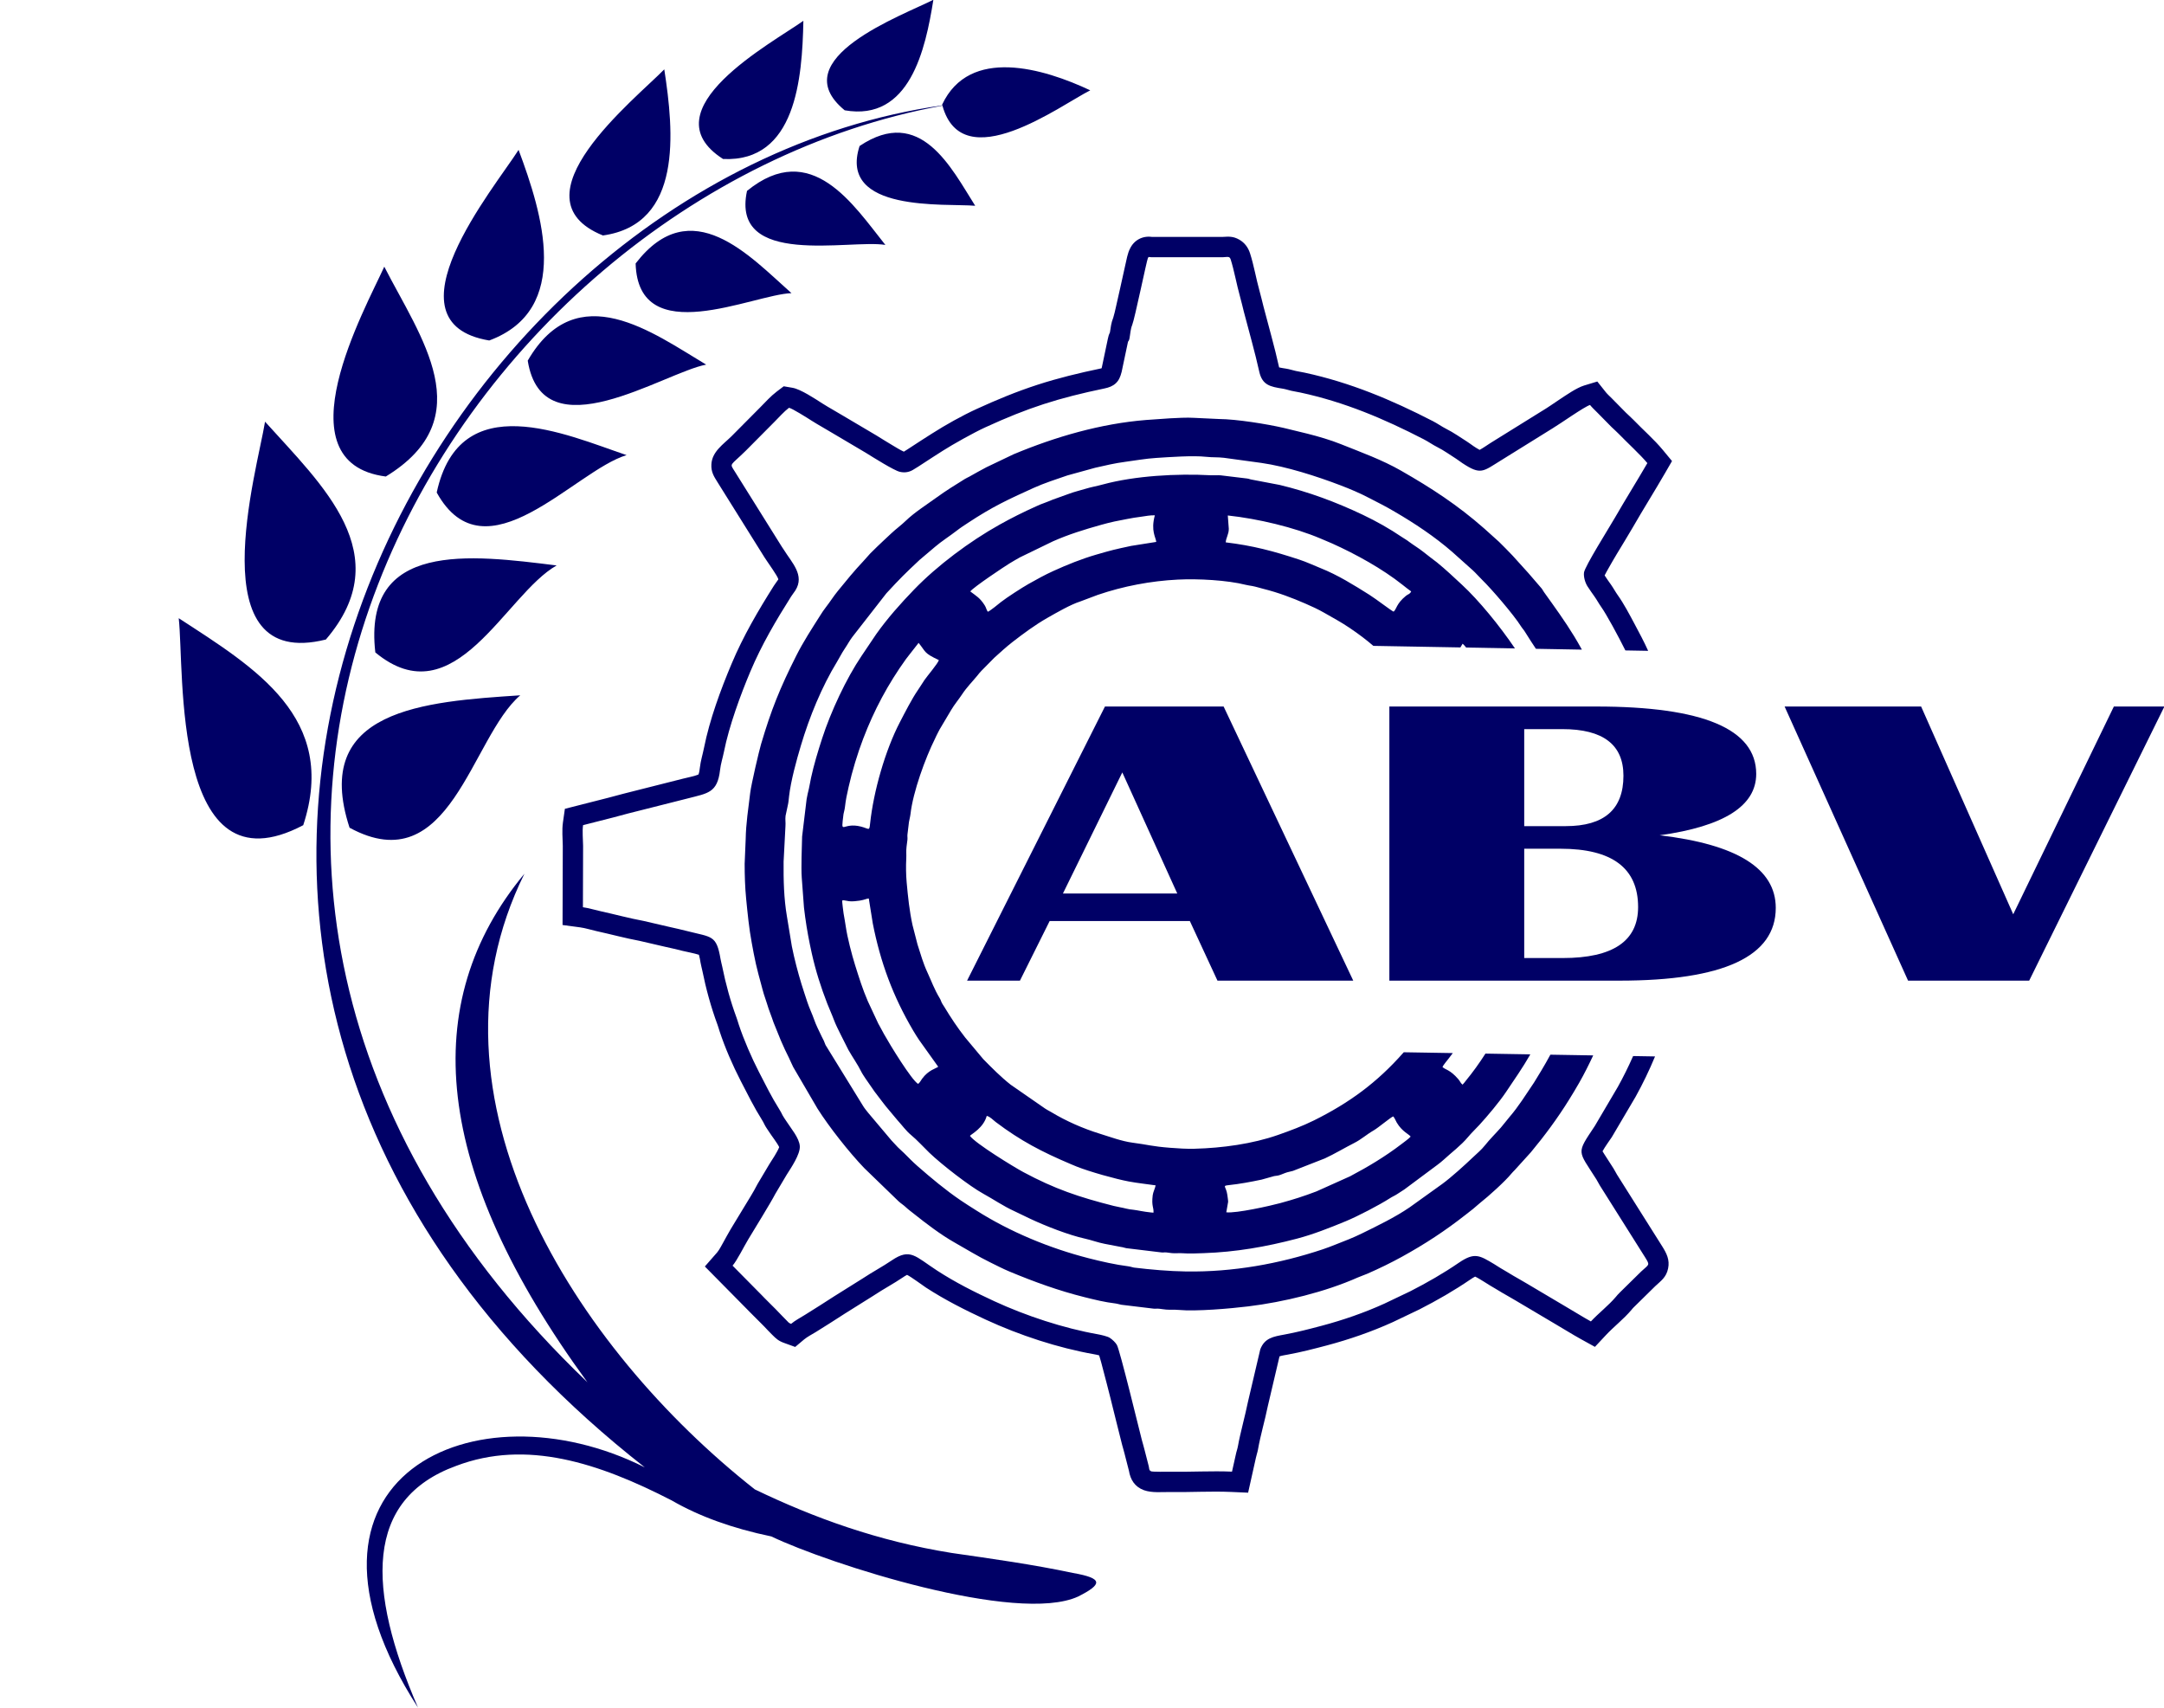
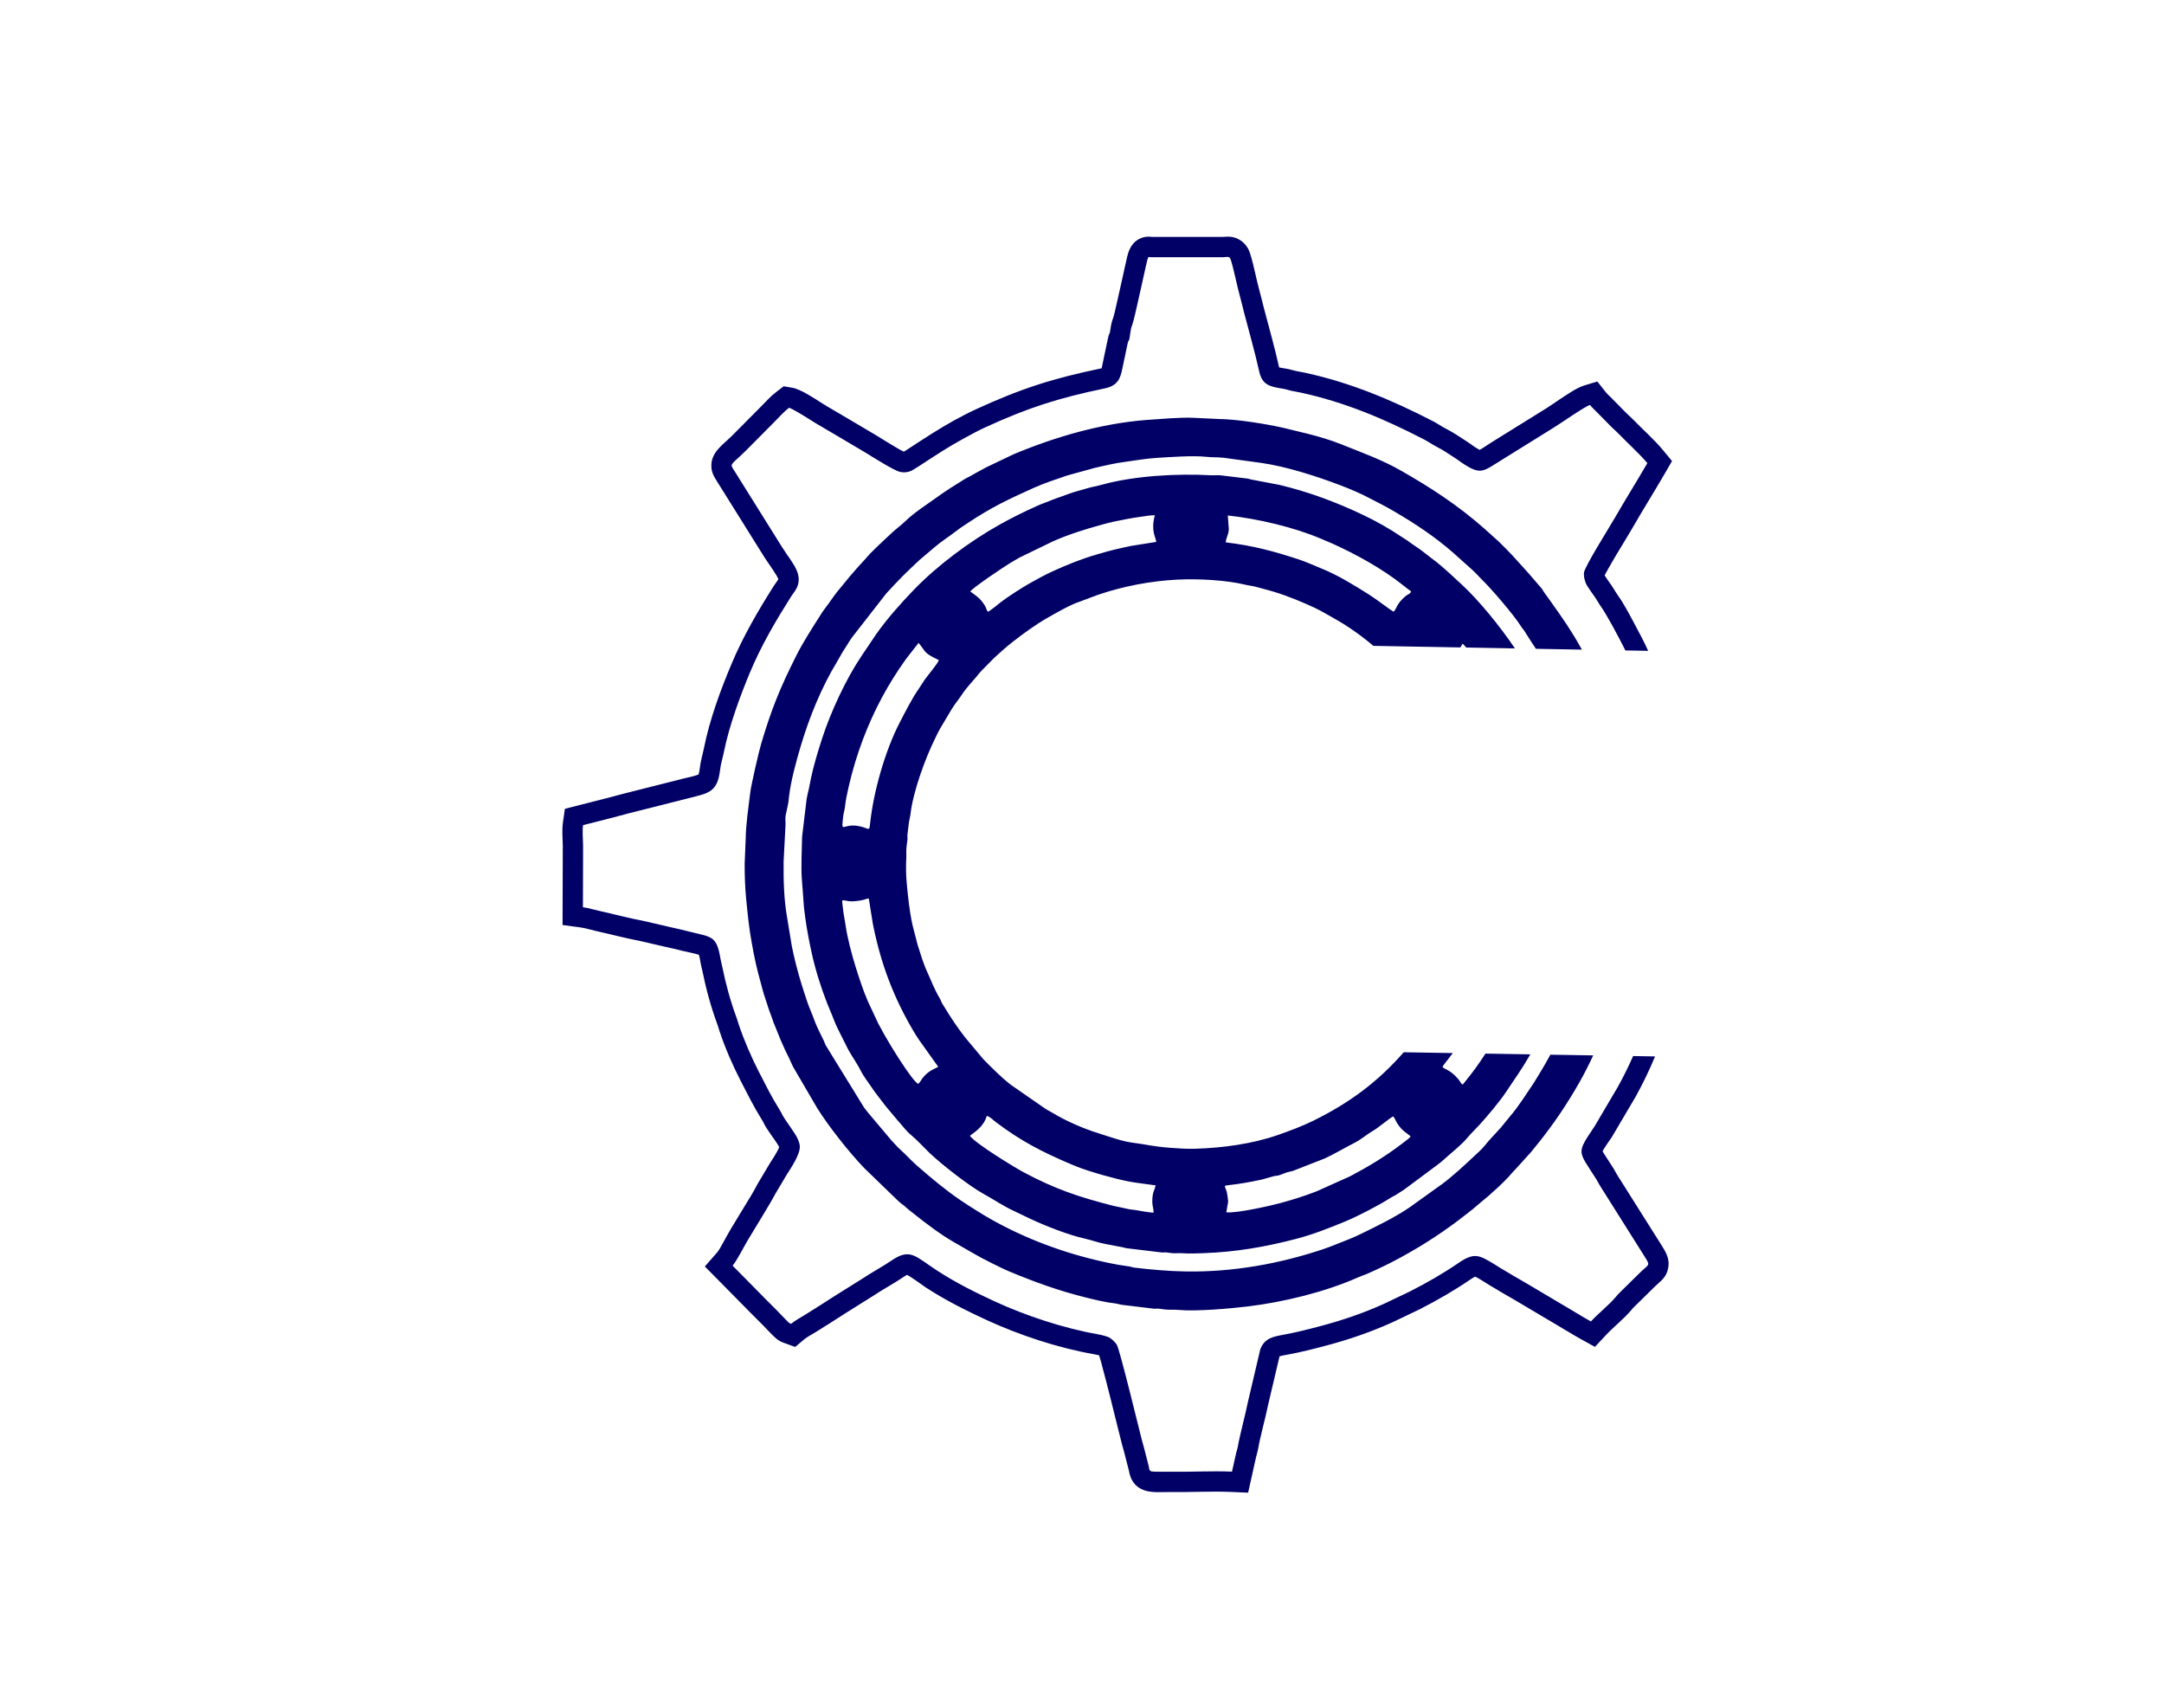
<svg xmlns="http://www.w3.org/2000/svg" width="540.8pt" height="426.8pt" viewBox="0 0 540.8 426.8" version="1.1">
  <defs>
    <clipPath id="clip1">
-       <path d="M 44 0 L 274 0 L 274 426.801 L 44 426.801 Z M 44 0 " />
-     </clipPath>
+       </clipPath>
    <clipPath id="clip2">
-       <path d="M 241 176 L 540.801 176 L 540.801 246 L 241 246 Z M 241 176 " />
-     </clipPath>
+       </clipPath>
  </defs>
  <g id="surface1">
    <path style=" stroke:none;fill-rule:evenodd;fill:rgb(0%,0%,39.989%);fill-opacity:1;" d="M 210.867 103.988 L 219.027 108.816 L 219.074 108.844 C 220.355 109.637 221.633 110.438 222.93 111.207 C 223.734 111.684 224.93 112.438 225.879 112.863 C 226.152 112.695 226.426 112.527 226.695 112.352 L 230.332 109.984 C 231.184 109.422 232.051 108.883 232.914 108.336 C 236.348 106.152 240.41 103.871 244.102 102.18 C 249.051 99.91 254.051 97.844 259.234 96.16 C 264.426 94.473 269.703 93.199 275.039 92.086 C 275.109 92.07 275.203 92.051 275.293 92.027 C 275.32 91.949 275.34 91.867 275.359 91.793 L 276.855 84.691 C 276.953 84.121 277.125 83.586 277.375 83.09 C 277.594 81.781 277.66 80.734 278.215 79.363 C 278.477 78.555 278.672 77.586 278.867 76.762 C 279.246 75.129 279.613 73.492 279.973 71.855 C 280.391 69.969 280.805 68.082 281.227 66.199 C 281.488 65.027 281.812 63.23 282.387 62.145 C 283.406 59.992 285.547 58.863 287.902 59.203 L 305.523 59.199 C 307.098 59.113 308.184 59.008 309.727 59.895 C 311.051 60.656 311.93 61.855 312.391 63.293 C 313.383 66.383 313.898 69.609 314.773 72.73 C 315.141 74.031 315.434 75.352 315.773 76.66 C 317.078 81.688 318.531 86.688 319.652 91.758 C 319.656 91.773 319.66 91.789 319.664 91.809 C 320.207 91.945 320.996 92.051 321.379 92.113 C 322.25 92.25 322.98 92.508 323.812 92.691 C 324.555 92.855 325.312 92.965 326.059 93.125 C 337.457 95.586 347.793 99.93 358.117 105.25 C 359.262 105.84 360.312 106.605 361.438 107.172 C 363.285 108.098 364.879 109.254 366.613 110.344 C 367.176 110.695 367.68 111.105 368.227 111.469 C 368.57 111.695 369.246 112.152 369.77 112.418 C 370.617 111.969 371.871 111.078 372.512 110.68 L 385.344 102.707 L 385.387 102.684 C 386.816 101.832 388.242 100.816 389.633 99.895 C 391.316 98.781 393.984 96.914 395.875 96.336 L 399.18 95.332 L 401.328 98.035 C 401.73 98.531 402.332 99.062 402.789 99.527 L 406.305 103.098 C 406.934 103.723 407.605 104.281 408.223 104.926 C 410.641 107.441 413.387 109.805 415.602 112.492 L 417.848 115.211 L 416.082 118.262 C 413.449 122.812 410.648 127.258 408.031 131.812 C 406.75 134.039 405.363 136.23 404.047 138.441 C 403.293 139.707 402.547 140.977 401.832 142.262 C 401.586 142.707 401.262 143.266 401.008 143.789 C 401.523 144.586 402.074 145.355 402.625 146.133 C 403.215 146.969 403.688 147.875 404.273 148.695 C 405.816 150.855 407.234 153.57 408.488 155.918 C 409.641 158.074 410.879 160.375 411.887 162.633 L 406.195 162.531 C 404.383 158.895 401.473 153.512 400.141 151.645 C 399.508 150.754 399.113 149.961 398.477 149.062 C 397.848 148.168 397.383 147.531 396.738 146.535 C 396.16 145.645 395.719 144.176 395.852 143.078 C 396.039 141.543 402.18 131.809 403.629 129.285 C 406.203 124.801 409.125 120.156 411.688 115.723 C 409.996 113.672 406.52 110.48 404.559 108.441 C 403.93 107.785 403.395 107.359 402.723 106.695 L 399.172 103.09 C 398.637 102.551 397.801 101.754 397.355 101.195 C 395.914 101.633 389.906 105.902 387.98 107.047 L 375.191 114.992 C 370.594 117.812 370.117 118.816 365.418 115.699 C 364.867 115.332 364.359 114.922 363.914 114.641 C 362.344 113.656 360.855 112.555 359.164 111.707 C 358.004 111.125 356.996 110.383 355.789 109.762 C 345.848 104.637 336.051 100.477 324.988 98.09 C 324.258 97.93 323.539 97.832 322.723 97.652 C 322.117 97.52 321.297 97.238 320.582 97.125 C 317.438 96.625 315.449 96.254 314.695 92.855 C 313.625 88.012 312.121 82.789 310.859 77.938 C 310.52 76.617 310.27 75.461 309.887 74.102 C 309.066 71.191 308.414 67.512 307.559 64.844 C 307.285 63.996 306.875 64.211 305.656 64.273 L 287.754 64.277 C 286.789 64.254 287.16 64.031 286.844 64.57 C 286.605 64.98 283.543 79.785 282.945 81.207 C 282.512 82.234 282.469 83.516 282.266 84.566 C 282.102 85.422 281.91 85.105 281.852 85.602 L 280.305 92.934 C 279.992 94.188 279.594 95.078 278.832 95.785 C 278.066 96.496 277.117 96.836 276.078 97.055 C 264.422 99.488 257.031 101.836 246.215 106.793 C 243.266 108.145 238.125 111.039 235.637 112.621 C 234.758 113.18 233.969 113.664 233.141 114.215 L 229.465 116.609 C 229.012 116.902 228.648 117.125 228.156 117.414 C 227.293 117.926 226.199 118.211 224.863 117.898 C 223.379 117.547 218.246 114.305 216.398 113.16 L 208.25 108.34 C 206.312 107.152 204.648 106.281 202.789 105.094 C 201.742 104.426 197.957 102.031 197.176 101.898 C 195.926 102.848 194.699 104.254 193.562 105.391 L 186.422 112.582 C 182.379 116.574 182.289 115.668 183.609 117.789 L 195.379 136.617 C 195.543 136.895 195.648 136.992 195.863 137.344 C 197.906 140.637 201.168 143.738 198.762 147.555 C 198.418 148.098 198.09 148.449 197.699 149.07 C 193.883 155.109 190.336 161.129 187.527 167.789 C 185.105 173.527 182.203 181.391 180.922 187.848 C 180.625 189.328 180.117 190.887 179.949 192.398 C 179.301 198.148 176.855 198.211 171.969 199.488 L 160.734 202.328 C 158.281 202.93 155.66 203.602 153.242 204.273 L 145.711 206.191 C 145.492 207.734 145.699 209.66 145.719 211.344 L 145.676 226.703 C 147.02 226.887 148.711 227.391 150.094 227.695 C 153.648 228.477 157.328 229.48 160.859 230.129 L 167.375 231.641 C 168.695 231.93 170.34 232.305 171.809 232.68 C 177.879 234.238 179.051 233.598 180.07 239.648 C 180.191 240.379 180.332 240.758 180.488 241.523 C 181.355 245.82 182.535 250.16 184.062 254.285 C 184.297 254.922 184.43 255.43 184.633 256.051 C 185.848 259.73 187.863 264.367 189.641 267.816 C 191.32 271.07 192.801 274.098 194.734 277.164 C 195.121 277.773 195.293 278.121 195.582 278.711 C 195.785 279.125 196.227 279.703 196.531 280.188 C 197.656 281.957 199.75 284.355 199.879 286.414 C 200.004 288.434 197.688 291.828 196.613 293.523 L 193.738 298.359 C 192.688 300.422 188.43 307.309 186.973 309.734 C 185.938 311.453 184.172 315.008 183.074 316.262 L 190.211 323.484 C 190.777 324.113 191.379 324.648 191.988 325.289 C 192.602 325.93 193.234 326.547 193.859 327.156 C 194.434 327.723 195.039 328.355 195.613 328.977 C 195.945 329.332 196.164 329.547 196.539 329.918 C 196.988 330.367 197.078 330.586 197.695 330.809 C 198.703 329.965 200.055 329.25 201.188 328.547 C 202.375 327.809 203.633 327 204.816 326.266 C 206.066 325.496 207.188 324.719 208.426 323.949 L 215.594 319.461 C 218.004 317.859 220.512 316.539 222.875 314.938 C 227.504 311.801 228.738 313.953 234.168 317.48 C 238.727 320.445 243.555 322.871 248.48 325.148 C 256.348 328.781 265.781 331.902 274.359 333.414 C 275.121 333.551 276.766 333.922 277.34 334.297 C 278.008 334.73 278.777 335.477 279.125 336.082 C 279.883 337.426 284.746 357.469 285.352 359.812 C 285.582 360.699 285.875 361.594 286.074 362.465 L 287.086 366.402 C 287.207 366.902 287.117 367.43 287.641 367.625 C 287.73 367.844 291.938 367.742 292.453 367.754 C 297.508 367.848 302.848 367.516 307.887 367.738 L 308.848 363.438 C 308.973 362.766 309.246 362.09 309.379 361.312 C 309.922 358.23 311.207 353.621 311.879 350.266 L 314.953 337.176 C 316.035 334.328 318.246 333.988 320.957 333.488 C 324.105 332.91 327.215 332.105 330.305 331.285 C 335.609 329.875 340.992 328.02 345.984 325.746 L 352.449 322.66 C 356.641 320.52 360.723 318.18 364.617 315.512 C 368.504 312.859 369.754 313.707 373.379 315.863 C 373.887 316.168 374.438 316.547 374.969 316.863 C 376.066 317.52 377.098 318.105 378.195 318.785 C 379.199 319.406 380.398 320.008 381.438 320.66 L 391.133 326.406 C 393.184 327.594 395.469 329.039 397.574 330.203 C 399.539 328.098 401.953 326.258 403.832 324.047 C 404.148 323.672 404.328 323.434 404.723 323.055 L 410.129 317.738 C 412.121 315.859 412.43 316.281 411.121 314.176 L 399.816 296.234 C 399.453 295.652 399.297 295.254 398.949 294.703 C 394.281 287.312 393.859 288.422 398.543 281.383 L 404.32 271.574 C 405.664 269.164 406.957 266.547 408.129 263.891 L 413.609 263.984 C 412.184 267.418 410.562 270.797 408.758 274.043 L 408.727 274.098 L 402.844 284.078 L 402.77 284.195 C 402.277 284.93 401.055 286.613 400.484 287.684 C 400.652 287.977 400.855 288.285 400.992 288.5 C 401.73 289.668 402.5 290.82 403.238 291.992 C 403.559 292.496 403.801 293.035 404.109 293.527 L 415.418 311.469 C 416.5 313.191 417.316 314.816 416.875 316.953 C 416.406 319.215 415.125 320.008 413.652 321.395 L 408.254 326.703 L 408.227 326.727 C 408.039 326.906 407.871 327.133 407.703 327.332 C 405.715 329.672 403.348 331.461 401.285 333.668 L 398.586 336.559 L 395.121 334.645 C 392.906 333.422 390.773 332.066 388.586 330.797 L 378.793 324.992 L 378.734 324.957 C 377.691 324.301 376.578 323.75 375.523 323.102 C 374.48 322.453 373.41 321.848 372.359 321.215 C 371.824 320.898 371.312 320.543 370.781 320.227 C 370.316 319.949 369.277 319.277 368.641 319 C 368.258 319.18 367.742 319.527 367.484 319.703 C 363.418 322.484 359.145 324.941 354.758 327.18 L 354.695 327.211 L 348.129 330.348 L 348.086 330.367 C 342.797 332.773 337.223 334.695 331.609 336.191 C 328.387 337.047 325.156 337.879 321.875 338.48 C 321.449 338.559 320.305 338.734 319.758 338.934 L 316.84 351.348 C 316.109 354.969 315.016 358.566 314.383 362.188 C 314.246 362.957 313.977 363.648 313.836 364.367 L 313.82 364.457 L 311.914 372.996 L 307.664 372.809 C 302.574 372.586 297.457 372.922 292.379 372.828 C 290.387 372.812 287.891 373.09 285.887 372.375 C 283.605 371.543 282.5 369.773 282.129 367.516 L 281.137 363.656 L 281.121 363.586 C 280.934 362.75 280.652 361.918 280.438 361.082 C 279.418 357.141 278.477 353.172 277.477 349.227 C 276.871 346.828 276.258 344.43 275.617 342.039 C 275.34 341.008 275.043 339.75 274.688 338.684 C 274.293 338.57 273.82 338.473 273.48 338.414 C 264.352 336.805 254.762 333.641 246.352 329.758 C 241.211 327.379 236.156 324.828 231.398 321.738 C 230.527 321.172 227.801 319.113 226.68 318.566 C 226.355 318.719 225.934 318.996 225.723 319.141 C 223.34 320.758 220.797 322.098 218.402 323.688 L 218.348 323.727 L 211.121 328.254 C 209.898 329.016 208.711 329.828 207.488 330.586 C 206.277 331.336 205.078 332.105 203.867 332.859 C 202.969 333.418 201.762 334.027 200.965 334.695 L 198.723 336.578 L 195.969 335.582 C 194.535 335.066 193.973 334.523 192.965 333.523 C 192.602 333.164 192.246 332.805 191.898 332.434 C 191.375 331.871 190.848 331.312 190.301 330.777 C 189.633 330.121 188.965 329.469 188.316 328.793 C 187.73 328.18 187.105 327.609 186.527 326.984 L 176.148 316.473 L 179.246 312.93 C 179.773 312.293 180.391 311.105 180.797 310.371 C 181.402 309.289 181.984 308.184 182.621 307.121 C 183.727 305.277 184.855 303.445 185.969 301.605 C 187.047 299.824 188.273 297.906 189.215 296.055 L 189.293 295.906 L 192.289 290.867 L 192.328 290.805 C 192.871 289.949 194.293 287.832 194.727 286.648 C 194.25 285.629 192.754 283.711 192.246 282.902 C 191.82 282.234 191.379 281.672 191.023 280.945 C 190.836 280.562 190.668 280.23 190.441 279.871 C 188.461 276.73 186.832 273.438 185.129 270.141 C 183.102 266.207 181.195 261.84 179.812 257.637 C 179.641 257.109 179.492 256.566 179.301 256.047 C 177.68 251.66 176.438 247.109 175.512 242.531 C 175.371 241.844 175.18 241.191 175.062 240.492 C 174.992 240.059 174.848 239.176 174.668 238.582 C 173.551 238.207 171.461 237.832 170.547 237.598 C 169.137 237.234 167.711 236.91 166.285 236.598 L 166.227 236.586 L 159.824 235.102 C 156.184 234.426 152.617 233.445 149.004 232.652 C 147.707 232.367 146.297 231.91 145 231.734 L 140.586 231.141 L 140.645 211.367 C 140.617 209.371 140.402 207.48 140.688 205.473 L 141.168 202.109 L 151.934 199.367 C 154.441 198.672 156.969 198.043 159.488 197.406 L 170.727 194.566 C 171.418 194.391 173.824 193.891 174.562 193.52 C 174.742 193.098 174.863 192.191 174.902 191.828 C 175.098 190.09 175.605 188.543 175.941 186.855 C 177.332 179.871 180.082 172.379 182.852 165.816 C 185.738 158.965 189.445 152.629 193.406 146.359 C 193.738 145.828 194.145 145.355 194.469 144.844 C 194.484 144.82 194.504 144.785 194.52 144.754 C 194.297 143.875 192.027 140.789 191.547 140.016 C 191.398 139.773 191.23 139.555 191.074 139.309 L 179.305 120.48 C 178.383 119.008 177.68 117.914 177.781 116.02 C 177.953 112.832 180.777 111.023 182.82 109.004 L 189.961 101.812 C 191.32 100.445 192.559 99.031 194.109 97.852 L 195.859 96.527 L 198.023 96.895 C 200.082 97.242 203.656 99.625 205.52 100.816 C 207.266 101.93 209.098 102.906 210.867 103.988 Z M 212.211 225.199 L 210.93 224.977 C 210.898 224.973 210.848 224.965 210.812 224.965 C 210.781 224.965 210.727 224.973 210.695 224.973 L 210.465 225.027 C 210.426 225.238 210.742 227.797 210.816 228.242 C 211.012 229.391 211.223 230.52 211.375 231.59 C 211.766 234.285 212.879 238.562 213.695 241.168 C 214.699 244.355 215.543 247.094 216.879 250.191 L 219.488 255.777 C 220.055 256.75 220.395 257.457 220.926 258.41 C 222.438 261.125 227.77 269.836 229.438 270.852 C 229.863 270.555 230.152 269.949 230.449 269.543 C 232.062 267.367 233.844 267.031 234.469 266.566 L 229.68 259.863 C 229.141 259.035 228.707 258.375 228.219 257.539 C 223.172 248.98 220.031 240.492 218.121 230.773 L 217.117 224.512 C 216.641 224.512 216.086 224.855 214.836 225.051 C 214.148 225.16 212.988 225.293 212.211 225.199 Z M 242.391 283.824 C 243.676 285.684 253.406 291.637 255.754 292.895 C 263.559 297.082 269.582 299.117 278.301 301.332 C 279.289 301.586 280.469 301.75 281.484 302.02 C 282.109 302.184 282.598 302.227 283.25 302.301 C 284.301 302.418 285.719 302.781 287.68 302.98 L 288.266 303.027 C 288.359 301.625 287.73 301.488 288.07 298.668 C 288.168 297.867 288.664 296.973 288.801 296.199 C 286.453 295.855 284.32 295.648 282.09 295.23 C 278.84 294.625 272.301 292.797 269.066 291.504 C 268.531 291.289 268.047 291.086 267.645 290.914 C 260.371 287.832 255.039 285.062 248.852 280.383 C 248.141 279.848 247.508 279.078 246.594 278.836 C 245.809 281.801 242.836 283.344 242.391 283.824 Z M 210.797 203.434 C 210.113 209.109 210.379 205.316 215.172 206.551 C 217.238 207.082 217.234 207.777 217.445 205.797 C 218.297 197.73 221.238 187.488 224.855 180.527 C 226.09 178.148 227.898 174.594 229.387 172.445 C 230.043 171.492 230.402 170.863 231.027 169.93 C 231.621 169.043 234.418 165.773 234.629 164.945 C 230.82 163.16 231.465 162.98 229.566 160.641 L 227.211 163.652 C 226.887 164.059 226.676 164.316 226.379 164.73 C 221.91 170.961 218.465 177.395 215.727 184.57 C 214.32 188.242 212.953 192.727 212.086 196.609 C 211.625 198.648 211.383 199.707 211.145 201.766 C 211.07 202.418 210.84 203.098 210.797 203.434 Z M 306.32 135.527 C 313.117 136.344 318.25 137.711 324.707 139.84 C 326.539 140.441 328.191 141.23 330 141.957 C 334.34 143.688 338.309 146.172 342.223 148.633 C 343.945 149.715 347.633 152.574 348.27 152.844 C 349.047 152.203 348.91 150.891 351.352 148.891 C 351.953 148.398 352.281 148.543 352.664 147.789 C 351.965 147.293 351.262 146.738 350.512 146.141 C 345.457 142.117 338.801 138.453 332.906 135.801 L 330.125 134.617 C 323.434 131.762 314.273 129.602 306.836 128.809 L 307.086 132.137 C 307.098 133.484 306.363 134.453 306.32 135.527 Z M 242.48 147.789 C 244.012 148.957 244.879 149.367 246.094 151.273 C 246.477 151.879 246.477 152.316 246.855 152.867 C 247.445 152.676 249.598 150.875 250.168 150.426 C 251.586 149.316 255.41 146.84 257.055 145.914 C 259.086 144.77 261.078 143.66 263.266 142.668 C 266.77 141.082 270.258 139.668 273.941 138.598 C 278.008 137.414 278.504 137.312 282.66 136.414 L 288.957 135.414 C 288.871 134.305 287.535 132.672 288.605 128.773 C 287.633 128.699 286.109 128.988 285.152 129.125 C 283.855 129.312 282.969 129.414 281.672 129.688 L 278.449 130.324 C 277.297 130.582 276.301 130.836 275.188 131.148 C 270.941 132.336 267.027 133.547 263.137 135.27 L 254.895 139.27 C 254.027 139.746 253.051 140.328 252.227 140.828 C 251.102 141.512 243.281 146.711 242.48 147.789 Z M 363.07 263.145 C 362.73 263.605 362.375 264.074 361.992 264.555 C 361.645 264.992 360.641 266.23 360.484 266.609 C 361.117 267.316 362.312 267.184 364.457 269.684 C 364.988 270.305 364.906 270.543 365.504 271.035 C 365.871 270.691 365.961 270.492 366.312 270.066 C 368.035 267.98 369.68 265.695 371.223 263.277 L 382.441 263.465 C 380.578 266.746 378.402 269.836 376.336 272.918 C 374.719 275.332 371.746 278.875 369.703 281.102 C 368.75 282.141 367.742 283.074 366.832 284.168 C 365.078 286.273 362.793 287.938 360.809 289.777 C 360.23 290.312 359.801 290.621 359.203 291.086 L 350.957 297.223 C 350.355 297.617 349.816 297.945 349.207 298.355 C 348.574 298.785 348.047 298.969 347.387 299.395 C 344.715 301.113 339.293 303.934 336.344 305.152 C 332.359 306.797 328.203 308.449 324.082 309.527 C 316.344 311.559 308.84 312.867 300.781 313.141 C 299.004 313.203 297.293 313.293 295.488 313.16 C 294.625 313.094 293.762 313.227 292.848 313.133 C 292.395 313.086 291.91 312.992 291.461 312.957 C 290.816 312.91 290.82 313.027 290.215 312.953 L 281.469 311.898 C 281.168 311.863 280.719 311.66 280.109 311.586 L 276.016 310.801 C 274.457 310.508 272.672 309.848 271.16 309.52 C 267.121 308.637 261.277 306.348 257.516 304.578 L 253.445 302.625 C 250.73 301.383 248.289 299.691 245.703 298.273 C 242.348 296.43 235.383 291.059 232.219 288.02 C 230.809 286.664 229.145 284.82 227.711 283.645 C 226.414 282.582 225.41 281.137 224.293 279.934 L 222.328 277.586 C 220.961 276.035 219.836 274.383 218.555 272.766 L 216.246 269.434 C 215.848 268.801 215.496 268.34 215.16 267.648 C 214.41 266.098 212.934 263.984 212.016 262.34 L 210.113 258.559 C 209.535 257.406 208.824 255.992 208.375 254.781 C 207.887 253.453 207.289 252.195 206.742 250.785 C 205.137 246.656 203.84 242.57 202.875 238.25 C 202.211 235.273 201.648 232.289 201.219 229.164 C 201.109 228.363 201.016 227.578 200.918 226.77 L 200.371 219.414 C 200.25 217.797 200.301 216.066 200.312 214.312 L 200.453 209.035 L 201.582 199.676 C 201.652 199.113 202.023 197.598 202.152 197.059 C 202.375 196.129 202.477 195.289 202.68 194.375 C 203.414 191.027 204.422 187.703 205.477 184.461 C 207.613 177.879 211.445 169.621 215.316 163.891 L 218.965 158.473 C 221.742 154.543 225.098 150.777 228.43 147.328 C 234.25 141.305 242.332 135.281 249.746 131.133 C 252.812 129.418 255.695 127.98 259.027 126.484 C 259.738 126.168 260.277 125.918 261.023 125.668 C 261.824 125.398 262.211 125.184 263.035 124.867 L 267.047 123.426 C 268.453 122.887 269.867 122.574 271.32 122.129 C 272.789 121.68 274.062 121.484 275.629 121.055 C 283.633 118.879 294.16 118.301 302.559 118.758 C 303.188 118.793 304.547 118.715 305.055 118.777 L 311.648 119.57 C 312.219 119.641 312.316 119.785 313.004 119.883 L 319.816 121.18 C 327.113 122.941 333.832 125.438 340.555 128.629 C 344.027 130.277 347.297 132.133 350.34 134.195 C 350.645 134.406 350.953 134.59 351.312 134.812 C 351.758 135.086 351.754 135.105 352.156 135.402 C 353.465 136.363 354.543 136.988 355.695 137.898 C 356.25 138.34 356.855 138.781 357.383 139.219 C 357.992 139.723 358.473 140.016 359.082 140.512 C 361.309 142.32 363.289 144.207 365.379 146.141 C 369.539 149.988 374.805 156.402 378.598 162.031 L 366.406 161.809 C 366.039 161.359 365.723 161.008 365.52 160.852 C 365.246 161.297 365.148 161.508 364.965 161.781 L 343.211 161.391 C 341.496 159.914 339.641 158.496 337.309 156.918 C 335.16 155.465 333.094 154.359 330.875 153.09 C 329.344 152.219 327.859 151.539 326.293 150.859 C 322.863 149.363 319.441 148.074 315.719 147.141 C 314.891 146.934 313.816 146.586 312.926 146.43 C 312.305 146.32 311.883 146.277 311.359 146.145 C 306.656 144.961 299.43 144.574 294.32 144.832 C 287.582 145.168 280.695 146.477 274.336 148.652 L 269.938 150.305 C 267.535 151.07 264.043 153.094 261.762 154.391 C 258.668 156.152 255.77 158.309 253.023 160.434 C 251.426 161.672 249.926 163.07 248.469 164.375 L 245.301 167.586 C 244.828 168.062 244.672 168.301 244.289 168.77 C 243.023 170.32 241.605 171.711 240.398 173.551 C 239.602 174.758 238.516 176.043 237.719 177.391 L 234.848 182.219 C 234.703 182.5 234.609 182.699 234.457 182.965 C 234.109 183.582 233.98 183.953 233.703 184.508 C 231.258 189.395 228.16 197.875 227.539 203.426 C 227.453 204.168 227.207 204.988 227.156 205.406 L 226.785 208.473 C 226.715 209.055 226.832 209.195 226.77 209.867 C 226.715 210.426 226.625 211.004 226.555 211.562 C 226.414 212.711 226.543 213.488 226.484 214.523 C 226.379 216.379 226.41 218.586 226.582 220.488 C 226.914 224.164 227.273 227.605 228.039 231.141 L 229.289 235.992 C 230.074 238.434 230.688 240.664 231.754 242.957 C 232.848 245.305 233.402 247.047 234.891 249.527 C 235.141 249.945 235.137 250.145 235.348 250.559 C 235.559 250.969 235.754 251.211 235.98 251.582 C 237.602 254.27 239.305 256.836 241.223 259.277 L 245.715 264.648 C 247.887 266.859 250.152 269.145 252.59 271.059 L 261.16 276.996 C 261.246 277.051 261.5 277.207 261.652 277.301 C 262.082 277.562 262.355 277.68 262.777 277.934 C 266.414 280.129 270.676 282.004 274.762 283.266 C 277.344 284.062 280.379 285.199 283.082 285.543 C 286.766 286.016 287.855 286.461 292.422 286.812 C 294.535 286.977 296.453 287.102 298.539 287.051 C 305.406 286.875 313.012 285.844 319.422 283.59 C 322.395 282.547 325.543 281.375 328.379 279.965 C 337.137 275.613 344.074 270.57 350.688 263.078 L 350.809 262.941 Z M 306.918 300.316 L 306.461 302.934 C 308.918 303.23 317.52 301.301 319.887 300.652 C 323.469 299.672 325.691 298.953 328.98 297.715 L 337.398 293.934 C 341.891 291.562 346.129 289.023 350.164 285.945 C 350.797 285.461 352.086 284.535 352.531 284.02 C 352.184 283.449 350.406 282.797 349.059 280.512 C 348.785 280.051 348.539 279.332 348.172 278.965 C 347.43 279.277 344.477 281.773 343.367 282.418 C 341.352 283.59 340.246 284.699 338.387 285.633 C 336.211 286.73 333.336 288.438 331.102 289.461 L 323.121 292.582 C 321.297 293.066 322.09 292.742 320.129 293.516 C 319.398 293.801 319.172 293.766 318.43 293.883 L 315.281 294.766 C 312.566 295.34 309.758 295.859 307.066 296.145 C 305.324 296.332 306.418 296.398 306.719 298.578 C 306.754 298.848 306.945 300.102 306.918 300.316 Z M 196.316 203.867 C 196.195 204.879 196.371 205.43 196.289 206.504 L 195.828 215.305 C 195.785 219.93 195.898 224.516 196.652 228.953 L 197.887 236.457 C 198.535 239.688 199.371 242.844 200.281 245.852 C 200.75 247.402 201.258 248.848 201.754 250.387 C 202.254 251.922 202.941 253.281 203.449 254.746 C 203.957 256.215 204.641 257.496 205.336 258.98 C 205.547 259.43 205.688 259.66 205.883 260.07 C 206.066 260.453 206.105 260.695 206.305 261.125 L 215.711 276.391 C 216.105 277.031 216.539 277.527 217.02 278.137 L 222.801 284.992 C 223.359 285.574 223.848 286.129 224.379 286.68 L 225.984 288.191 C 227.043 289.242 228.07 290.312 229.238 291.336 C 232.684 294.348 236.277 297.359 240.066 299.938 C 241.32 300.789 242.555 301.562 243.953 302.449 C 252.41 307.82 262.25 311.895 272.086 314.418 C 275.203 315.215 278.746 316.023 282.016 316.434 C 282.594 316.508 283.051 316.707 283.375 316.746 C 287.602 317.258 292.156 317.656 296.461 317.719 C 308.109 317.887 319.668 315.82 330.602 312.172 C 331.816 311.77 332.621 311.434 333.828 310.965 C 336.047 310.102 338.188 309.277 340.301 308.238 C 344.281 306.281 348.59 304.211 352.258 301.707 L 360.434 295.844 C 362.648 294.227 366.047 291.145 368.039 289.246 C 369.062 288.266 370.207 287.336 371.082 286.223 C 372.305 284.672 373.754 283.266 375.082 281.758 C 375.871 280.859 376.43 280.051 377.199 279.16 C 379.52 276.484 381.352 273.469 383.352 270.535 L 385.176 267.539 C 385.984 266.199 386.738 264.871 387.449 263.547 L 398.152 263.727 C 397.066 266.043 395.934 268.324 394.645 270.578 C 393.773 272.109 392.957 273.453 392.062 274.891 C 389.223 279.461 386 283.816 382.57 287.938 L 378.547 292.375 C 378.172 292.785 378.078 292.812 377.719 293.258 C 376.129 295.211 371.934 298.984 369.953 300.531 C 369.293 301.047 368.801 301.559 368.121 302.094 C 367.477 302.598 366.957 303.004 366.312 303.512 C 361.199 307.531 356.133 310.859 350.391 314.023 C 347.527 315.602 344.699 316.969 341.656 318.301 C 340.879 318.641 340.152 318.852 339.328 319.219 C 331.199 322.836 320.781 325.367 311.957 326.441 C 307.449 326.992 298.902 327.738 294.555 327.328 C 293.492 327.23 292.457 327.328 291.453 327.246 C 290.902 327.203 290.312 327.102 289.758 327.035 C 289.168 326.965 288.637 327.051 288.363 327.016 L 280.23 326.035 C 279.883 325.996 279.34 325.781 278.719 325.707 C 276.098 325.398 273.664 324.797 271.023 324.137 C 264.5 322.508 258.43 320.301 252.211 317.707 C 250.711 317.082 249.125 316.258 247.488 315.457 C 244.391 313.941 241.465 312.125 238.512 310.457 C 235.09 308.523 231.449 305.742 228.359 303.281 C 227.75 302.793 226.945 302.203 226.445 301.723 C 225.777 301.086 225.18 300.758 224.543 300.168 L 215.977 291.879 C 212.172 287.918 207.156 281.543 204.293 277.012 L 198.227 266.629 C 197.828 265.867 197.594 265.191 197.191 264.395 C 196.453 262.941 195.789 261.508 195.145 260.012 L 193.309 255.48 C 192.766 253.812 192.141 252.406 191.676 250.793 C 191.445 250.004 191.152 249.266 190.871 248.348 C 190.605 247.477 190.441 246.766 190.188 245.852 C 189.699 244.094 189.305 242.574 188.91 240.883 C 188.516 239.199 188.184 237.293 187.863 235.578 C 187.195 232.02 186.828 228.246 186.469 224.605 C 186.188 221.734 186.094 218.762 186.094 215.844 L 186.352 209.695 C 186.418 205.742 187.016 202.016 187.48 198.133 C 187.746 195.941 189.703 187.594 190.199 185.926 C 192.734 177.367 194.883 172 199.016 163.801 C 200.75 160.355 202.938 157.008 204.996 153.762 C 205.434 153.074 205.809 152.473 206.426 151.688 C 207.488 150.332 208.227 149.09 209.387 147.668 C 211.496 145.074 213.461 142.664 215.766 140.219 L 217.465 138.32 C 218.027 137.77 218.598 137.199 219.188 136.621 C 220.406 135.434 221.508 134.449 222.707 133.312 C 223.945 132.141 225.18 131.281 226.336 130.156 C 228.477 128.082 231.598 126.094 234.098 124.285 C 236.367 122.637 238.754 121.156 241.168 119.664 C 241.625 119.383 241.781 119.367 242.25 119.102 C 243.656 118.309 245.031 117.531 246.523 116.75 L 253.297 113.516 C 263.75 109.145 275.078 105.852 286.43 104.945 L 292.398 104.531 C 294.078 104.445 296.656 104.293 298.375 104.41 L 304.703 104.707 C 308.973 104.738 316.578 105.949 320.828 106.934 L 326.738 108.371 C 329.539 109.078 332.492 109.945 335.109 110.992 C 340.234 113.047 345.375 114.887 350.168 117.633 C 357.812 122.008 364.293 126.234 370.926 132.07 L 374.633 135.406 C 375.848 136.574 376.867 137.664 378.027 138.859 L 381.996 143.25 C 382.02 143.273 382.047 143.309 382.066 143.332 L 385.277 147.059 C 385.473 147.316 385.461 147.328 385.637 147.613 L 385.875 147.984 C 388.484 151.625 391.113 155.242 393.41 159.012 C 393.953 159.902 394.633 161.074 395.328 162.332 L 383.836 162.125 C 383.004 160.863 382.117 159.535 381.078 157.848 C 380.746 157.309 380.41 156.996 380.055 156.426 C 378.324 153.672 372.824 147.25 370.371 144.863 C 369.613 144.129 368.844 143.219 368.062 142.508 L 362.934 137.922 C 358.551 134.105 353.535 130.77 348.52 127.852 C 347.367 127.184 346.523 126.695 345.402 126.113 C 344.305 125.543 343.277 125.031 342.094 124.406 C 339.832 123.215 337.406 122.199 335.059 121.297 C 329.066 119 321.473 116.574 315.23 115.676 L 305.883 114.398 C 304.359 114.211 303.062 114.332 301.398 114.148 C 298.105 113.785 292.234 114.219 288.938 114.43 C 286.32 114.594 283.684 115.074 281.215 115.402 C 278.59 115.746 276.168 116.32 273.707 116.883 L 266.75 118.801 C 264.004 119.742 260.953 120.727 258.352 121.902 C 251.832 124.852 248.043 126.609 241.887 130.668 C 240.906 131.316 240.031 131.871 239.098 132.602 C 237.531 133.828 235.148 135.359 233.676 136.641 L 229.824 139.902 C 226.078 143.41 225.023 144.461 221.516 148.254 L 212.996 159.18 C 212.285 160.121 211.781 161.117 211.051 162.184 C 210.336 163.234 209.879 164.227 209.211 165.316 C 205.363 171.609 202.293 179.113 200.152 186.293 C 199.035 190.039 197.645 195.055 197.191 198.988 C 197.105 199.742 197.055 200.527 196.875 201.254 Z M 196.316 203.867 " />
    <g clip-path="url(#clip1)" clip-rule="nonzero">
      <path style=" stroke:none;fill-rule:evenodd;fill:rgb(0%,0%,39.989%);fill-opacity:1;" d="M 233.258 -0.059 C 225.867 3.742 195.426 14.719 211.098 27.562 C 227.367 30.41 231.289 12.328 233.258 -0.059 Z M 235.504 26.332 C 103.75 44.984 0.082 240.441 161.137 366.668 C 118.656 345.363 67.316 369.121 104.461 426.703 C 91.598 397 91.066 374.648 114.012 366.293 C 131.547 359.633 149.625 365.551 167.848 374.922 C 174.77 378.93 183.09 381.922 192.766 383.93 C 207.07 390.773 254.168 405.957 269.449 398.938 C 275.543 395.852 275.754 394.395 268.16 393.059 C 258.047 390.914 247.934 389.516 237.82 388.055 C 219.398 385.098 203.441 379.297 188.633 372.172 C 143.883 336.945 103.328 274.312 131.055 218.332 C 104.312 250.574 108.137 292.484 146.805 345.406 C 12.219 216.684 112.219 48.945 235.523 26.398 C 240.551 44.586 265.066 26.277 272.461 22.57 C 260.828 17.094 242.285 11.555 235.449 26.137 C 235.465 26.203 235.484 26.266 235.504 26.332 Z M 200.77 5.199 C 193.254 10.586 161.605 27.488 180.695 39.73 C 198.926 40.566 200.484 19.512 200.77 5.199 Z M 166.008 17.328 C 158.844 24.699 127.574 49.465 150.676 58.84 C 170.688 56.027 168.406 32.898 166.008 17.328 Z M 129.598 37.453 C 123.555 46.965 95.559 80.633 122.262 85.082 C 143.016 77.352 135.547 53.383 129.598 37.453 Z M 96.035 66.637 C 91.305 77.109 69.781 115.633 96.418 119.074 C 120.441 104.414 104.984 84.176 96.035 66.637 Z M 66.238 105.371 C 64.277 117.516 49.539 167.766 81.438 159.805 C 99.598 138.609 80.496 121.238 66.238 105.371 Z M 44.664 154.477 C 46.145 167.465 42.727 223.629 75.781 206.199 C 84.566 179.336 63.754 166.895 44.664 154.477 Z M 243.711 51.418 C 236.348 50.777 209.391 53.191 214.816 36.484 C 230.074 26.262 237.727 41.984 243.711 51.418 Z M 221.262 61.203 C 212.395 59.734 182.52 66.973 186.684 47.699 C 202.781 34.586 213.344 51.316 221.262 61.203 Z M 197.793 73.254 C 188.242 73.566 159.477 87.602 158.848 65.836 C 172.738 47.773 187.387 64.02 197.793 73.254 Z M 176.477 91.113 C 165.91 93.09 135.609 113.398 131.883 90.117 C 144.199 68.863 163.309 83.277 176.477 91.113 Z M 156.586 113.727 C 143.645 117.582 121.285 145.035 109.137 123.07 C 114.91 96.523 141.402 108.586 156.586 113.727 Z M 139.105 141.297 C 126.258 148.543 113.66 179.48 93.797 163.031 C 90.582 135.074 117.59 138.617 139.105 141.297 Z M 130.016 173.746 C 117.699 184.27 112.527 220.516 87.359 206.832 C 77.672 177.211 106.105 175.32 130.016 173.746 Z M 130.016 173.746 " />
    </g>
    <g clip-path="url(#clip2)" clip-rule="nonzero">
-       <path style=" stroke:none;fill-rule:evenodd;fill:rgb(0%,0%,39.989%);fill-opacity:1;" d="M 305.793 176.547 L 338.188 245.047 L 304.254 245.047 L 297.355 230.156 L 262.312 230.156 L 254.891 245.047 L 241.68 245.047 L 276.137 176.547 Z M 265.633 223.273 L 294.211 223.273 L 280.473 193.012 Z M 347.211 245.047 L 347.211 176.547 L 398.898 176.547 C 425.559 176.547 438.891 182.16 438.891 193.391 C 438.891 201.367 430.855 206.484 414.762 208.727 C 434.117 211 443.777 217.043 443.777 226.867 C 443.777 238.988 430.738 245.047 404.691 245.047 Z M 380.914 239.398 L 390.547 239.398 C 403.09 239.398 409.375 235.152 409.375 226.664 C 409.375 216.941 402.914 212.082 389.965 212.082 L 380.914 212.082 Z M 380.914 206.434 L 391.305 206.434 C 400.906 206.434 405.711 202.238 405.711 193.836 C 405.711 186.082 400.617 182.195 390.461 182.195 L 380.914 182.195 Z M 540.898 176.547 L 507.109 245.047 L 476.84 245.047 L 445.988 176.547 L 480.102 176.547 L 503.121 228.461 L 528.27 176.547 Z M 540.898 176.547 " />
-     </g>
+       </g>
  </g>
</svg>